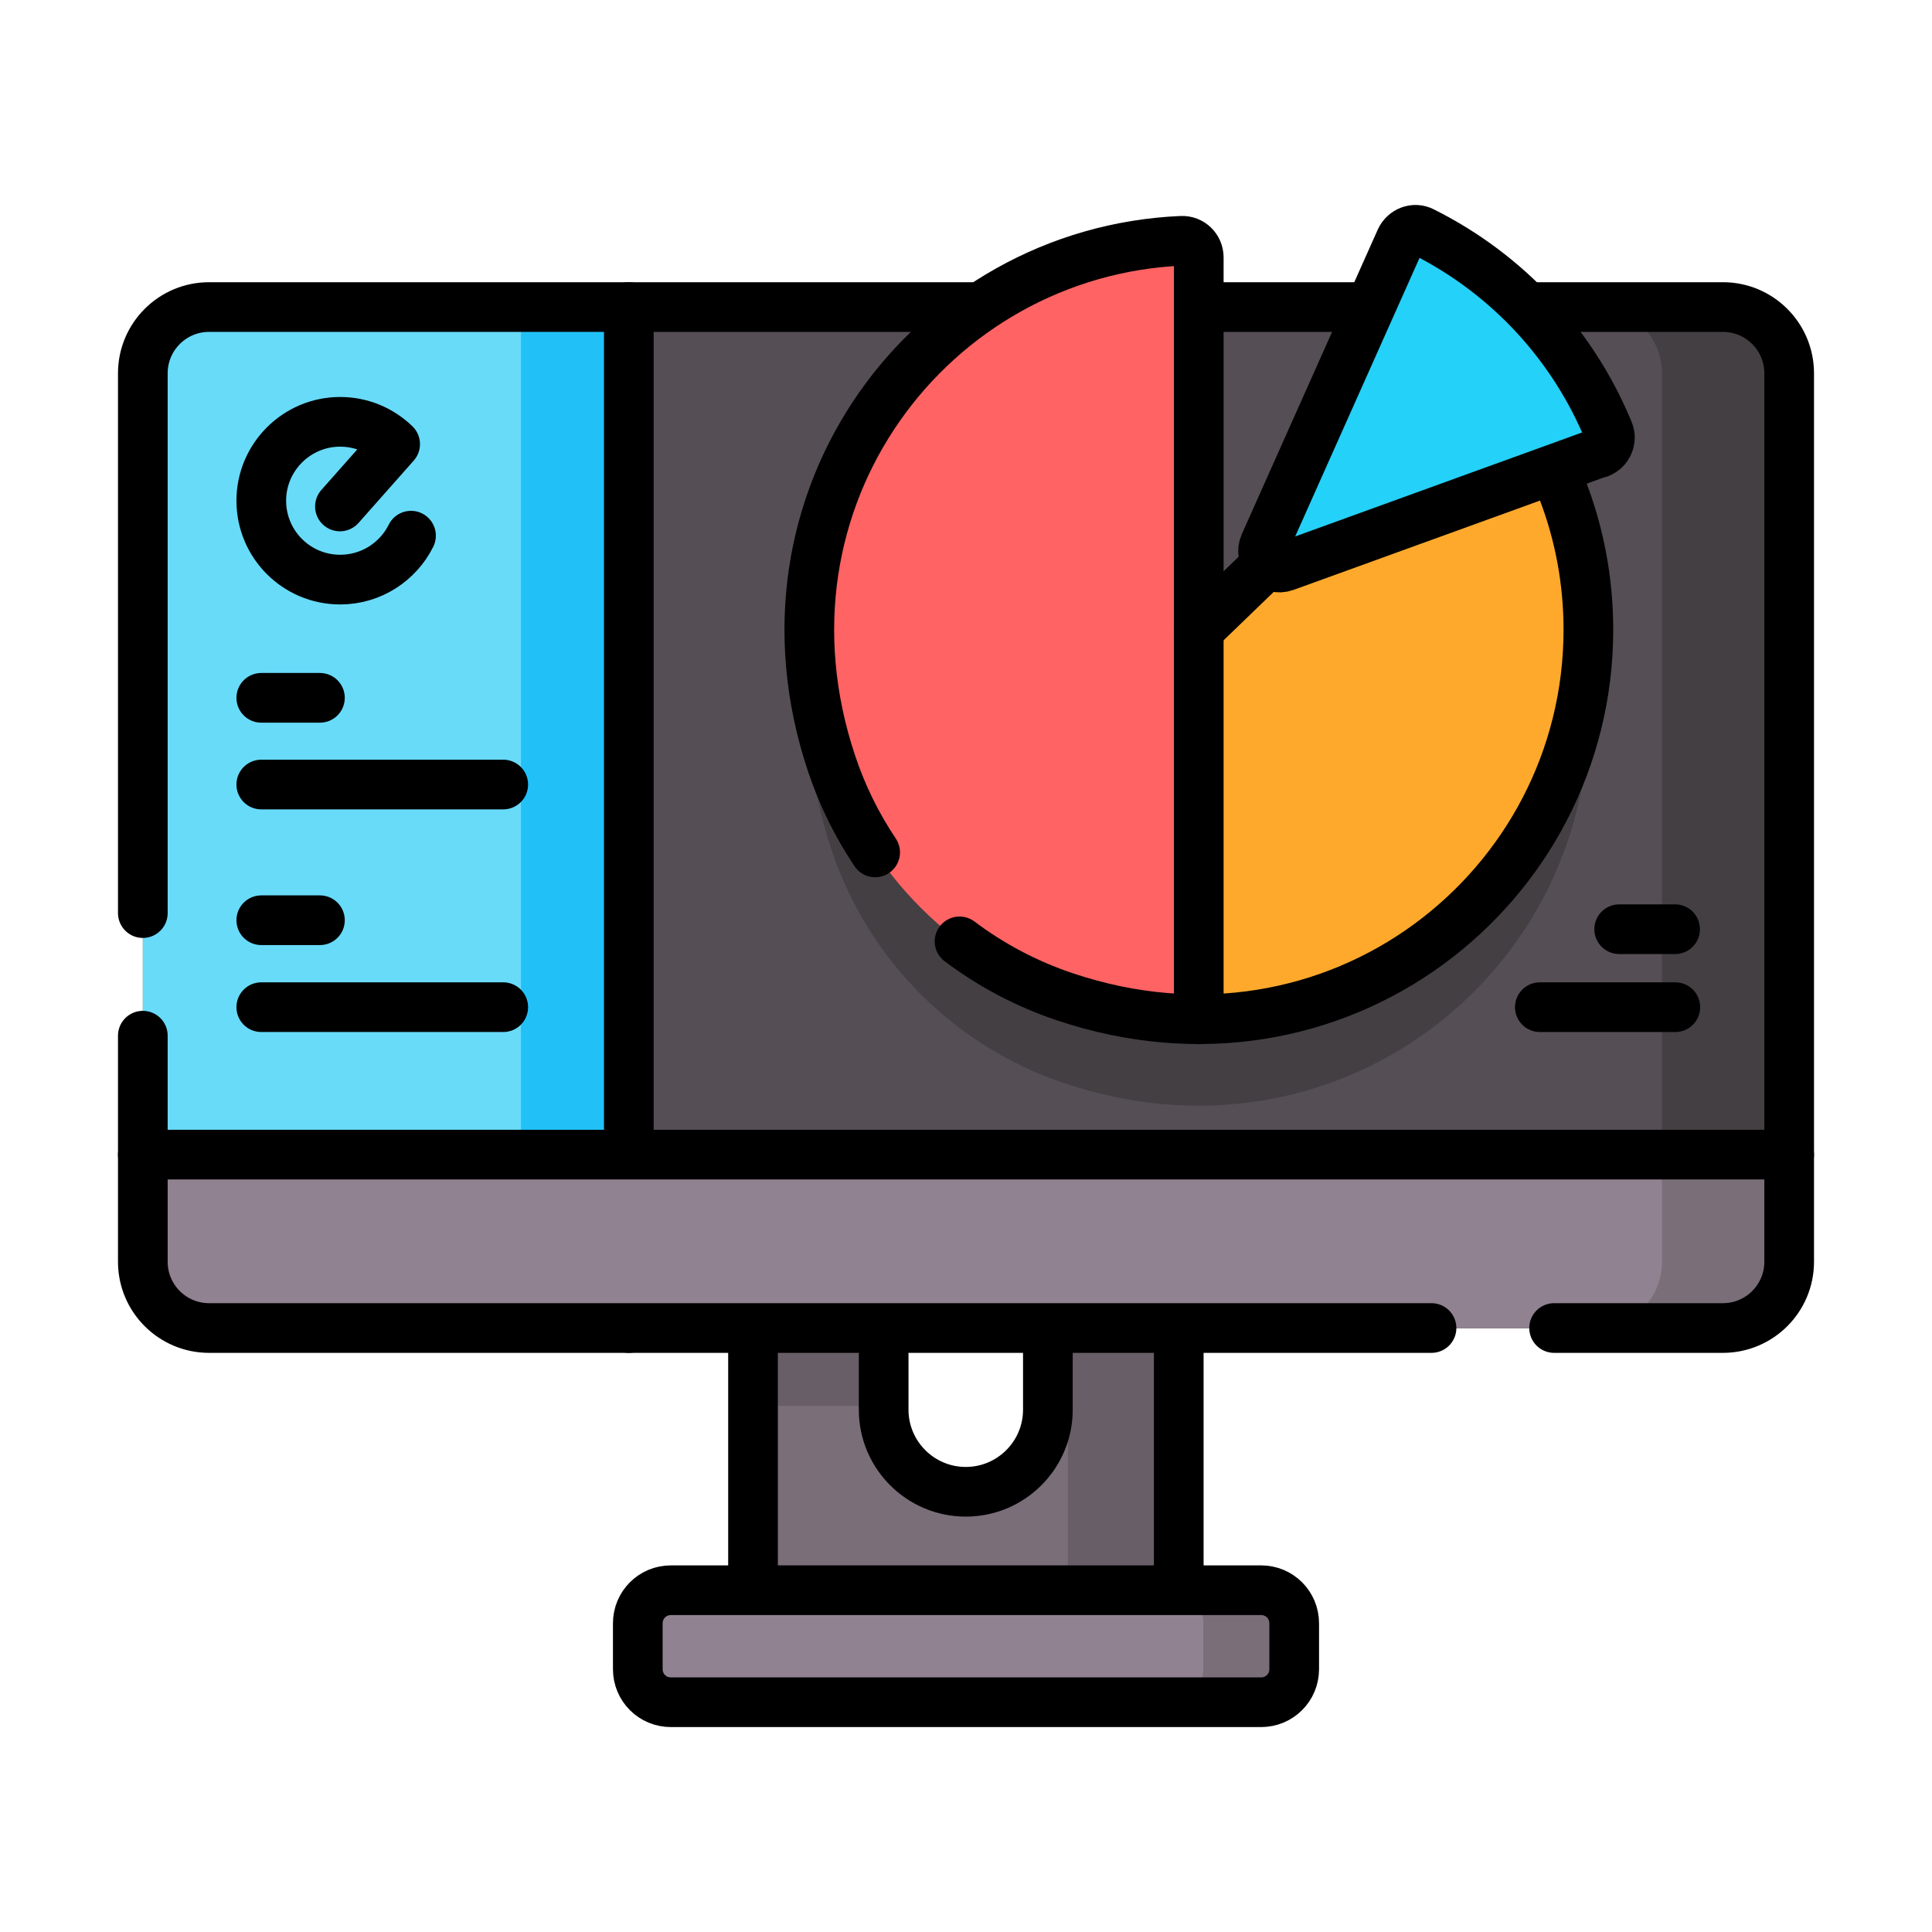
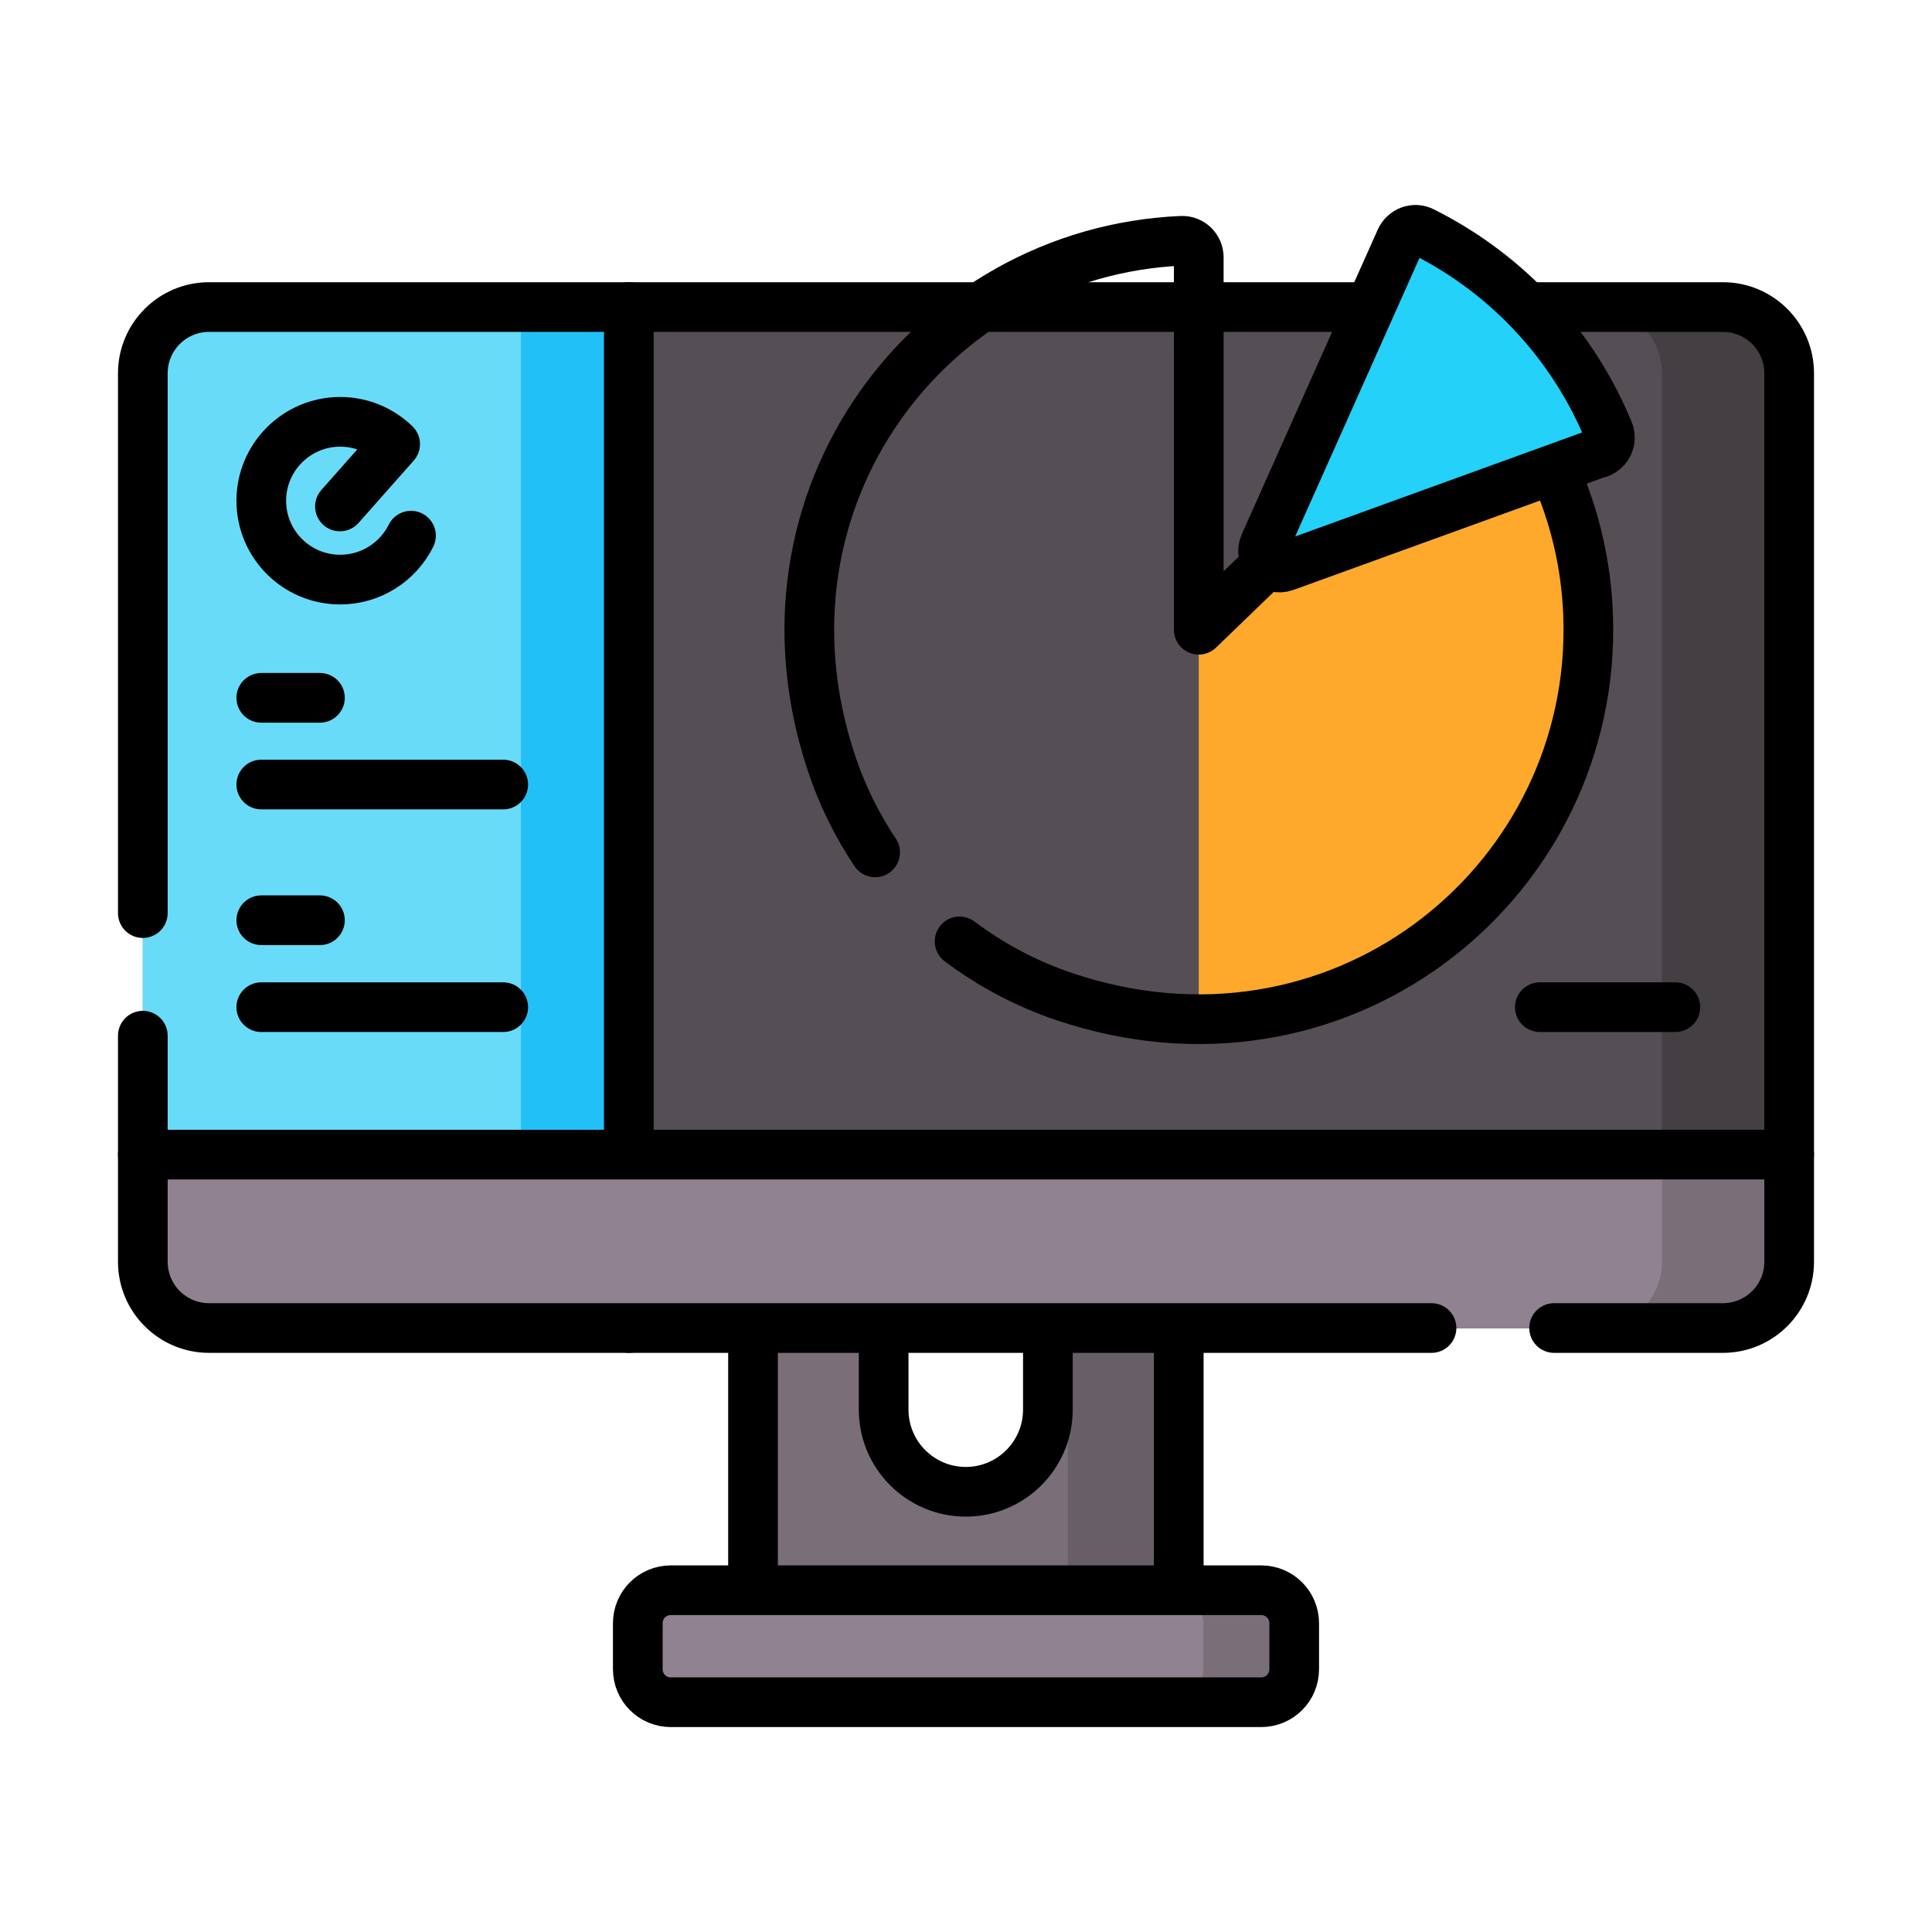
<svg xmlns="http://www.w3.org/2000/svg" id="Vrstva_1" data-name="Vrstva 1" viewBox="0 0 84 84">
  <defs>
    <style>
      .cls-1, .cls-2 {
        fill: none;
      }

      .cls-3 {
        fill: #ff6363;
      }

      .cls-4 {
        fill: #433f43;
      }

      .cls-5 {
        fill: #554e55;
      }

      .cls-6 {
        fill: #7a6e79;
      }

      .cls-7 {
        fill: #24d1f8;
      }

      .cls-8 {
        fill: #918291;
      }

      .cls-2 {
        stroke: #000;
        stroke-linecap: round;
        stroke-linejoin: round;
        stroke-width: 2.16px;
      }

      .cls-9 {
        fill: #21c1f8;
      }

      .cls-10 {
        fill: #68dbf9;
      }

      .cls-11 {
        fill: #ffa92c;
      }

      .cls-12 {
        clip-path: url(#clippath);
      }

      .cls-13 {
        fill: #685e67;
      }
    </style>
    <clipPath id="clippath">
      <rect class="cls-1" x="5.13" y="5.13" width="73.74" height="73.74" />
    </clipPath>
  </defs>
  <g id="g9978">
    <g id="g9980">
      <g class="cls-12">
        <g id="g9982">
          <g id="g9988">
            <path id="path9990" class="cls-6" d="M51.25,56.31v15.05h-18.51v-15.05h5.68v4.98c0,1.97,1.6,3.57,3.57,3.57s3.57-1.6,3.57-3.57v-4.98h5.68Z" />
          </g>
          <path id="path9992" class="cls-13" d="M51.25,71.35h-4.82v-15.05h4.82v15.05Z" />
          <path id="path9994" class="cls-13" d="M51.25,56.31h-5.68v4.82h5.68v-4.82Z" />
-           <path id="path9996" class="cls-13" d="M38.43,56.31h-5.68v4.82h5.68v-4.82Z" />
          <g id="g9998">
            <path id="path10000" class="cls-2" d="M51.25,56.31v15.05h-18.51v-15.05h5.68v4.98c0,1.97,1.6,3.57,3.57,3.57s3.57-1.6,3.57-3.57v-4.98h5.68Z" />
          </g>
          <g id="g10002">
            <path id="path10004" class="cls-5" d="M77.79,16.23v38.64c0,1.59-1.29,2.88-2.88,2.88H9.09c-1.59,0-2.88-1.29-2.88-2.88V16.23c0-1.59,1.29-2.88,2.88-2.88h65.82c1.59,0,2.88,1.29,2.88,2.88" />
          </g>
          <g id="g10006">
-             <path id="path10008" class="cls-4" d="M69.05,31.14c0,11.24-10.95,19.92-22.76,15.96-4.78-1.6-8.53-5.35-10.13-10.13-3.87-11.55,4.34-22.27,15.21-22.74.41-.02.75.31.75.72v16.2l11.66-11.24c.29-.28.77-.27,1.04.04,2.64,2.99,4.24,6.91,4.24,11.21" />
-           </g>
+             </g>
          <g id="g10010">
            <path id="path10012" class="cls-10" d="M27.34,13.35H9.09c-1.59,0-2.88,1.29-2.88,2.88v38.64c0,1.59,1.29,2.88,2.88,2.88h18.25V13.35Z" />
          </g>
          <path id="path10014" class="cls-9" d="M22.65,57.74h4.69V13.35h-4.69v44.4Z" />
          <g id="g10016">
            <path id="path10018" class="cls-2" d="M27.34,57.74V13.35" />
          </g>
          <g id="g10020">
            <path id="path10022" class="cls-4" d="M77.79,16.23v38.64c0,1.59-1.29,2.88-2.88,2.88h-5.53c1.59,0,2.88-1.29,2.88-2.88V16.23c0-1.59-1.29-2.88-2.88-2.88h5.53c1.59,0,2.88,1.29,2.88,2.88" />
          </g>
          <g id="g10024">
            <path id="path10026" class="cls-8" d="M77.79,50.2v4.67c0,1.59-1.29,2.88-2.88,2.88H9.09c-1.59,0-2.88-1.29-2.88-2.88v-4.67h71.58Z" />
          </g>
          <g id="g10028">
            <path id="path10030" class="cls-6" d="M77.79,50.2v4.67c0,1.59-1.29,2.88-2.88,2.88h-5.53c1.59,0,2.88-1.29,2.88-2.88v-4.67h5.53Z" />
          </g>
          <g id="g10032">
            <path id="path10034" class="cls-2" d="M67.57,57.74h7.34c1.59,0,2.88-1.29,2.88-2.88V16.23c0-1.59-1.29-2.88-2.88-2.88H9.09c-1.59,0-2.88,1.29-2.88,2.88v23.47" />
          </g>
          <g id="g10036">
            <path id="path10038" class="cls-2" d="M6.21,45.03v9.83c0,1.59,1.29,2.88,2.88,2.88h53.15" />
          </g>
          <g id="g10040">
            <path id="path10042" class="cls-2" d="M77.79,50.2H6.21" />
          </g>
          <g id="g10044">
            <path id="path10046" class="cls-8" d="M56.27,70.58v1.99c0,.8-.65,1.44-1.44,1.44h-25.66c-.8,0-1.44-.65-1.44-1.44v-1.99c0-.8.65-1.44,1.44-1.44h25.66c.8,0,1.44.65,1.44,1.44" />
          </g>
          <g id="g10048">
            <path id="path10050" class="cls-6" d="M56.27,70.58v1.99c0,.8-.65,1.44-1.44,1.44h-3.95c.8,0,1.44-.65,1.44-1.44v-1.99c0-.8-.65-1.44-1.44-1.44h3.95c.8,0,1.44.65,1.44,1.44" />
          </g>
          <g id="g10052">
            <path id="path10054" class="cls-2" d="M54.83,74.01h-25.66c-.8,0-1.44-.64-1.44-1.44v-1.99c0-.8.64-1.44,1.44-1.44h25.66c.8,0,1.44.64,1.44,1.44v1.99c0,.8-.64,1.44-1.44,1.44Z" />
          </g>
          <g id="g10056">
            <path id="path10058" class="cls-2" d="M17.87,23.29c-.56,1.13-1.73,1.91-3.08,1.91-1.9,0-3.43-1.54-3.43-3.43s1.54-3.43,3.43-3.43c.93,0,1.77.37,2.39.97l-2.4,2.71" />
          </g>
          <g id="g10060">
            <path id="path10062" class="cls-2" d="M11.36,30.34h2.55" />
          </g>
          <g id="g10064">
            <path id="path10066" class="cls-2" d="M11.36,34.11h10.52" />
          </g>
          <g id="g10068">
            <path id="path10070" class="cls-2" d="M11.36,40.01h2.55" />
          </g>
          <g id="g10072">
            <path id="path10074" class="cls-2" d="M11.36,43.79h10.52" />
          </g>
          <g id="g10076">
-             <path id="path10078" class="cls-3" d="M69.05,27.38c0,11.24-10.95,19.92-22.76,15.96-4.78-1.6-8.53-5.35-10.13-10.13-3.87-11.55,4.34-22.27,15.21-22.74.41-.02.75.31.75.72v16.2l11.66-11.24c.29-.28.77-.27,1.04.04,2.64,2.99,4.24,6.91,4.24,11.21" />
-           </g>
+             </g>
          <g id="g10080">
            <path id="path10082" class="cls-11" d="M69.05,27.38c0,9.35-7.58,16.93-16.93,16.93v-16.93l11.66-11.24c.29-.28.77-.27,1.04.04,2.64,2.99,4.24,6.91,4.24,11.21" />
          </g>
          <g id="g10084">
            <path id="path10086" class="cls-11" d="M68.68,23.83l-11.45,4.15c-.6.22-1.16-.39-.9-.97l2.89-6.48,4.56-4.4c.29-.28.77-.27,1.04.04,1.89,2.14,3.25,4.76,3.87,7.66" />
          </g>
          <g id="g10088">
            <path id="path10090" class="cls-11" d="M69.05,27.38c0,8.83-6.77,16.09-15.4,16.86,6.47-2.38,11.08-8.6,11.08-15.9,0-3.74-1.21-7.19-3.26-9.99l2.3-2.22c.29-.28.77-.27,1.04.04,2.64,2.99,4.24,6.91,4.24,11.21" />
          </g>
          <g id="g10092">
-             <path id="path10094" class="cls-2" d="M52.12,44.32v-16.93" />
-           </g>
+             </g>
          <g id="g10096">
            <path id="path10098" class="cls-2" d="M41.72,40.93c1.37,1.03,2.91,1.85,4.58,2.41,11.81,3.96,22.76-4.72,22.76-15.96,0-4.3-1.6-8.22-4.24-11.21-.27-.31-.74-.32-1.04-.04l-11.66,11.25V11.19c0-.41-.34-.74-.75-.72-10.87.47-19.08,11.19-15.21,22.74.46,1.38,1.1,2.67,1.89,3.85" />
          </g>
          <g id="g10100">
            <path id="path10102" class="cls-7" d="M69.51,19.69l-13.63,4.94c-.6.22-1.16-.39-.9-.97l5.91-13.24c.17-.37.61-.54.97-.35,3.78,1.89,6.57,5.02,8.08,8.68.16.38-.04.81-.42.95" />
          </g>
          <g id="g10104">
            <path id="path10106" class="cls-2" d="M69.51,19.69l-13.63,4.94c-.6.22-1.16-.39-.9-.97l5.91-13.24c.17-.37.61-.54.97-.35,3.78,1.89,6.57,5.02,8.08,8.68.16.38-.04.81-.42.95Z" />
          </g>
          <g id="g10108">
-             <path id="path10110" class="cls-2" d="M70.4,40.4h2.43" />
-           </g>
+             </g>
          <g id="g10112">
            <path id="path10114" class="cls-2" d="M66.95,43.79h5.89" />
          </g>
        </g>
      </g>
    </g>
  </g>
</svg>